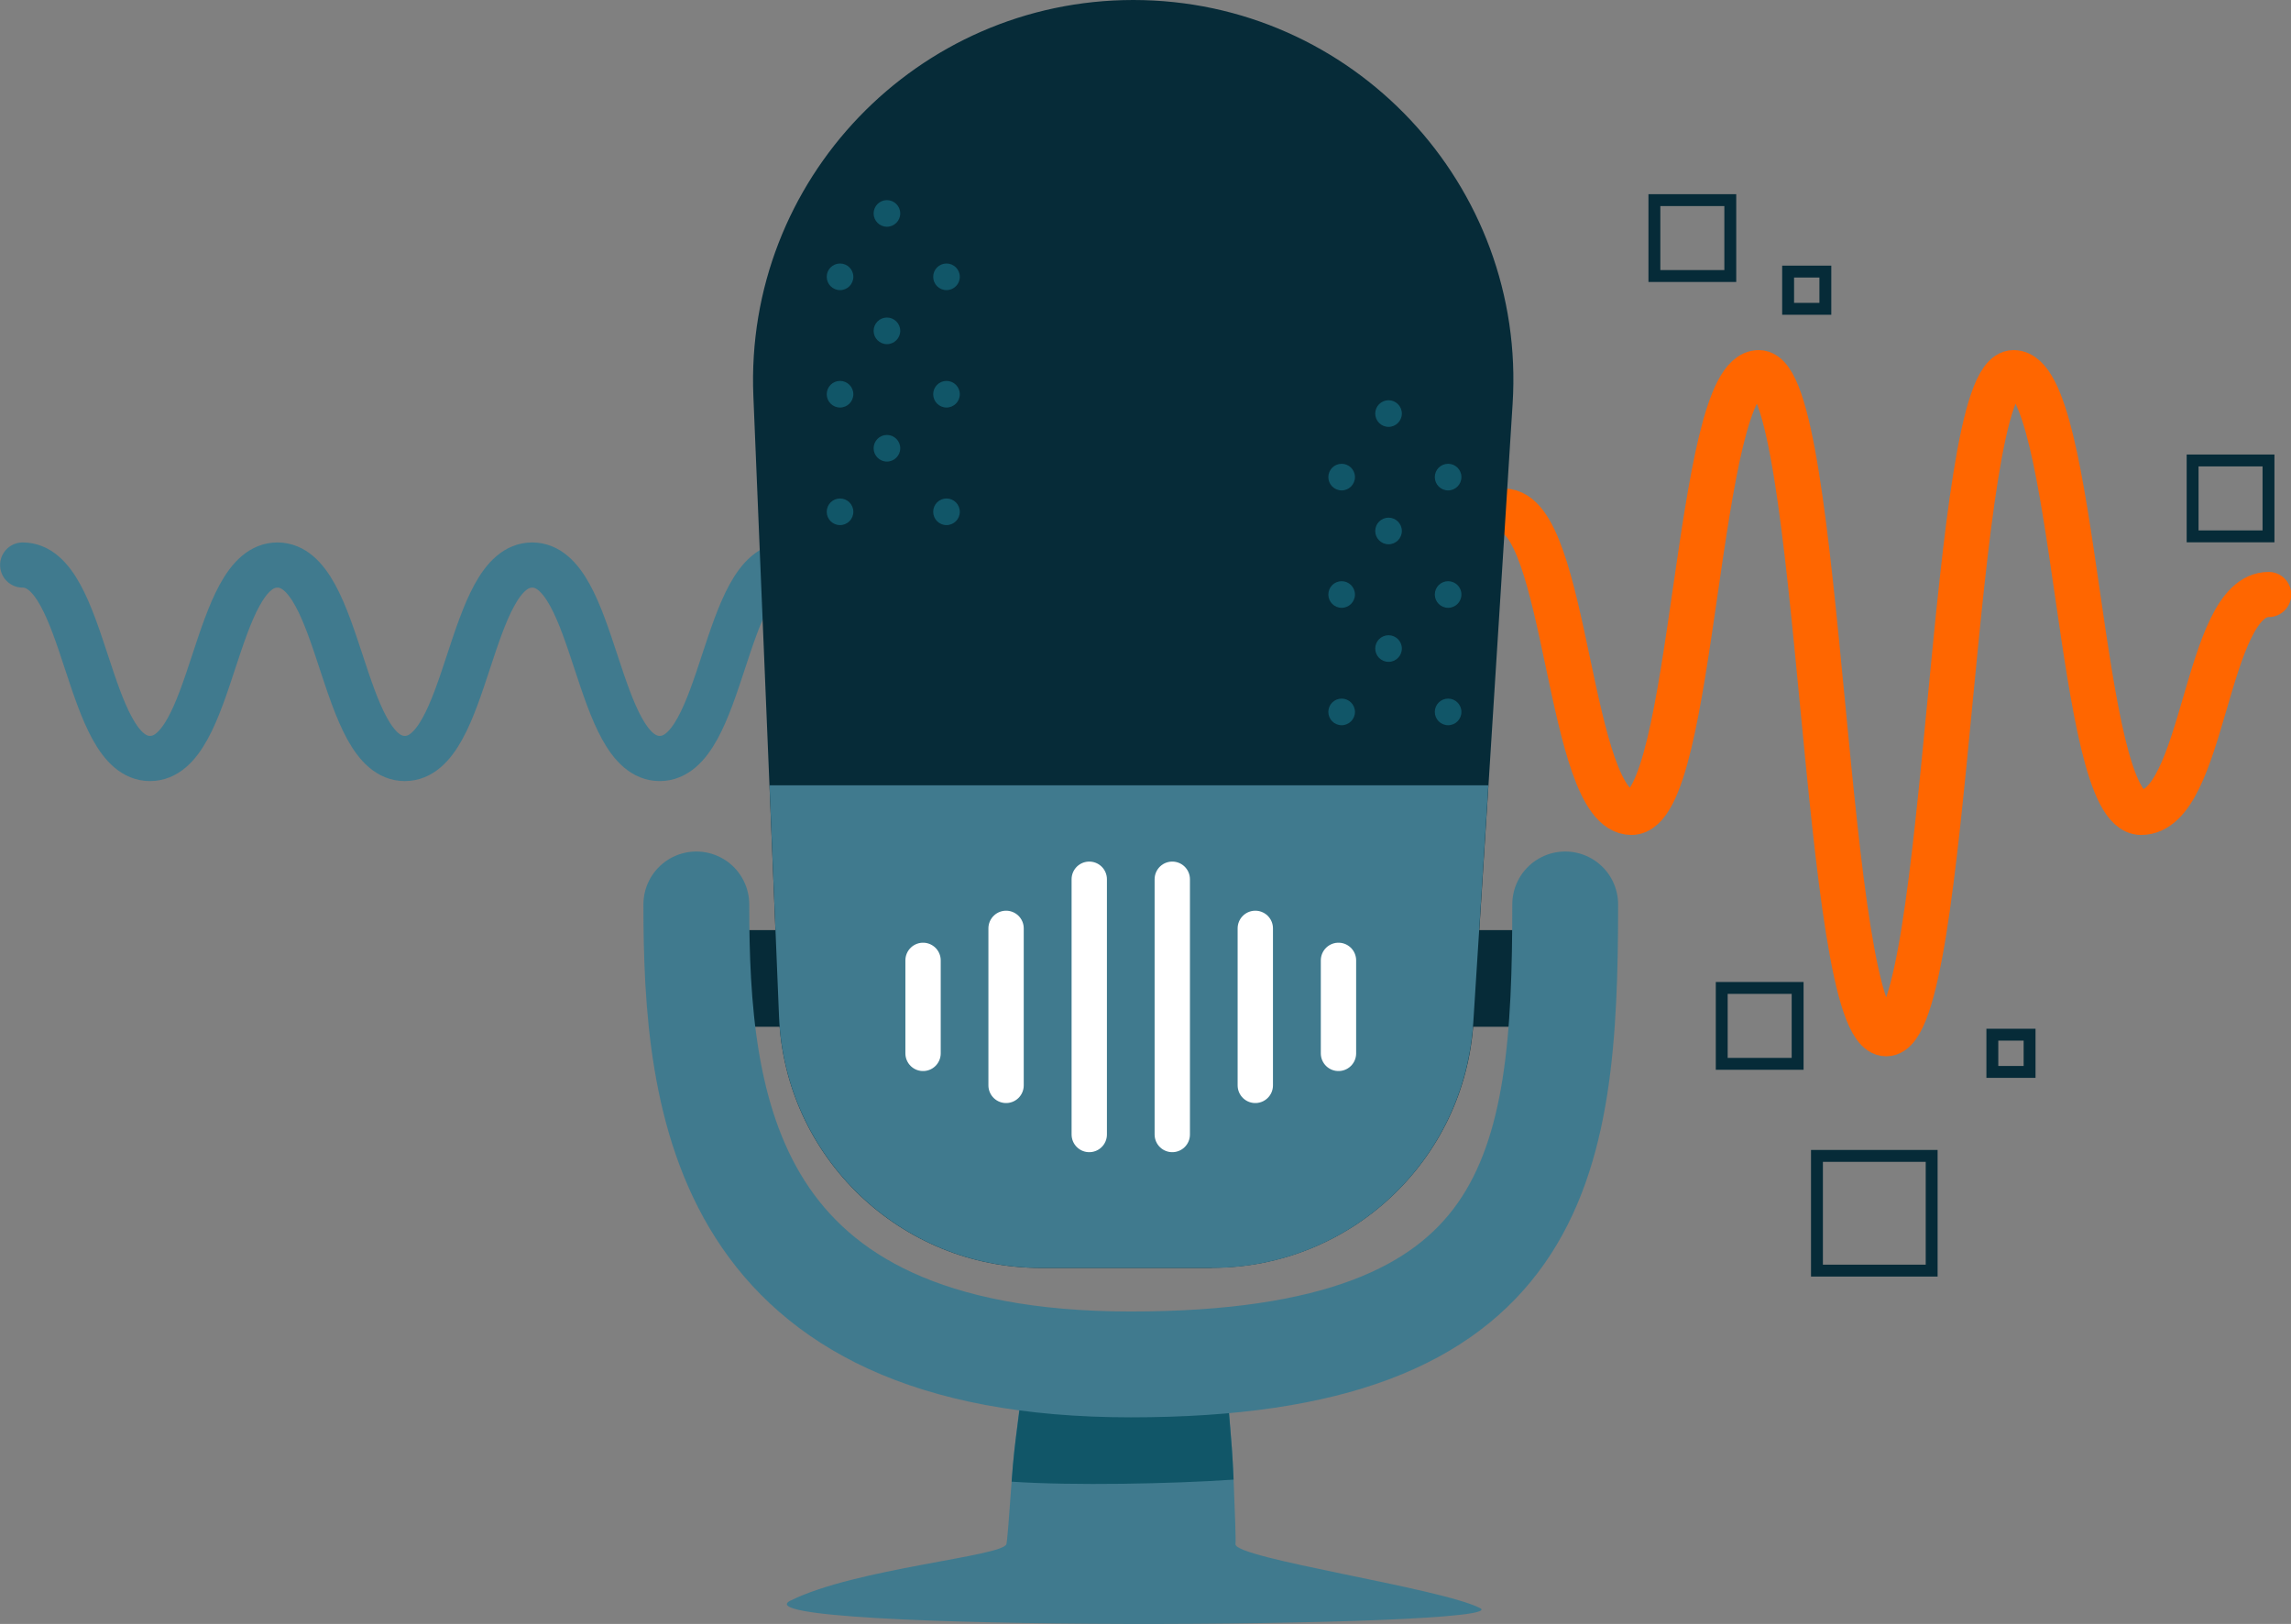
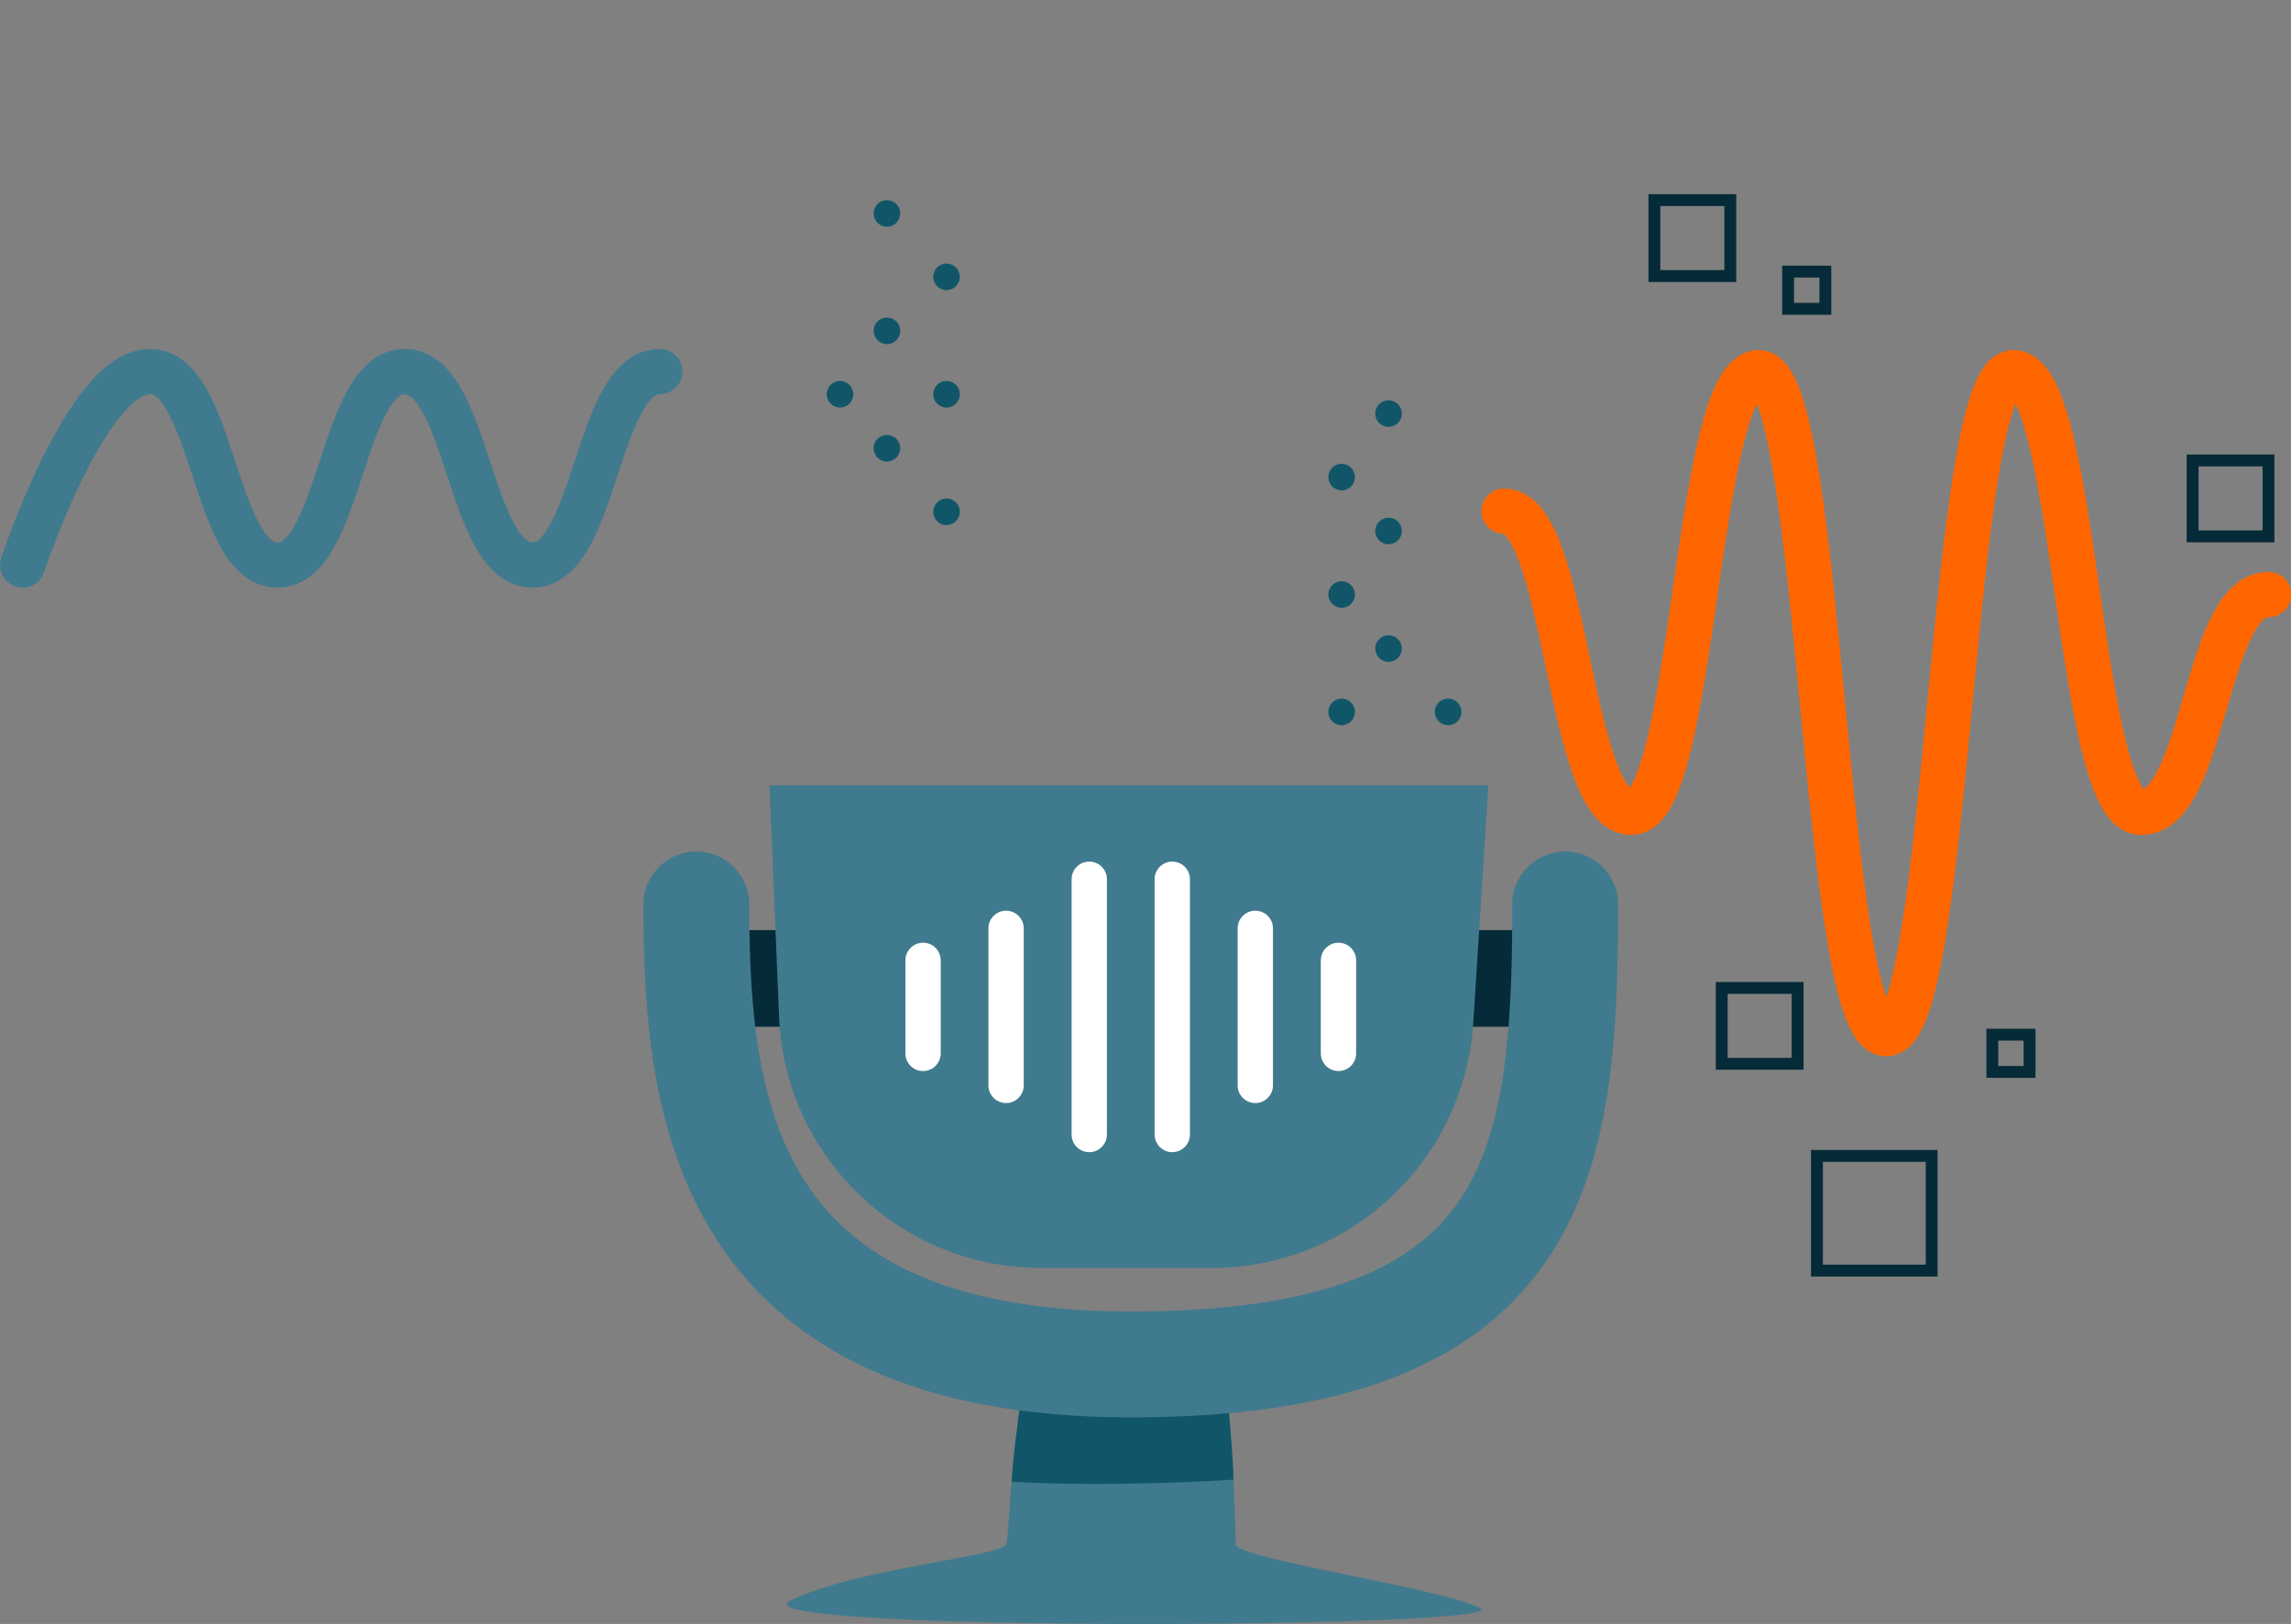
<svg xmlns="http://www.w3.org/2000/svg" id="Layer_2" viewBox="0 0 144.6 102.49">
  <rect x="0" y="0" width="144.6" height="102.49" fill="#808080" stroke="none" />
  <defs>
    <style>.cls-1{fill:#407a8e;}.cls-2,.cls-3{stroke-width:2.85px;}.cls-2,.cls-3,.cls-4,.cls-5{stroke-linecap:round;}.cls-2,.cls-3,.cls-6,.cls-5{fill:none;stroke-miterlimit:10;}.cls-2,.cls-5{stroke:#407a8e;}.cls-3{stroke:#f60;}.cls-7{fill:#115668;}.cls-4{fill:#fff;stroke:#fff;stroke-linejoin:round;stroke-width:2.23px;}.cls-6{stroke:#062b38;stroke-width:.75px;}.cls-8{fill:#062b38;}.cls-5{stroke-width:6.68px;}</style>
  </defs>
  <g id="NEW">
    <path class="cls-3" d="m94.93,32.26c4.02,0,4.02,19.01,8.04,19.01s4.02-27.75,8.04-27.75,4.02,41.72,8.04,41.72,4.02-41.72,8.04-41.72,4.02,27.75,8.05,27.75,4.02-13.75,8.05-13.75" />
-     <path class="cls-2" d="m1.43,35.66c4.02,0,4.02,12.21,8.04,12.21s4.02-12.21,8.04-12.21,4.02,12.21,8.04,12.21,4.02-12.21,8.04-12.21,4.02,12.21,8.05,12.21,4.02-12.21,8.05-12.21" />
+     <path class="cls-2" d="m1.43,35.66s4.02-12.21,8.04-12.21,4.02,12.21,8.04,12.21,4.02-12.21,8.04-12.21,4.02,12.21,8.05,12.21,4.02-12.21,8.05-12.21" />
    <rect class="cls-8" x="43.96" y="58.7" width="55.57" height="6.1" />
    <path class="cls-1" d="m49.91,101.01c4.08-2.03,13.39-2.78,13.61-3.56.06-.21.17-1.75.33-3.94.21-3.01.49-3.96.78-7.58.31-3.8.63-1.26.89-1.62.69-.96,11.21-.96,11.38,0,.06.35.24-2.38.43,1.25.19,3.64.4,4.71.53,7.82.09,2.23.15,3.83.12,4.07-.09.9,12.95,2.76,15.44,4.04,2.48,1.28-47.59,1.54-43.52-.48Z" />
    <path class="cls-7" d="m77.86,93.38c-3.92.27-10.17.39-14.01.13.21-3.01.49-3.77.78-7.39l12.7-.37c.19,3.64.4,4.53.53,7.63Z" />
    <path class="cls-5" d="m43.95,57.08c0,12.65,1.62,29.03,27.42,29.03s27.42-12.43,27.42-29.03" />
-     <path class="cls-8" d="m76.49,80.02h-10.79c-8.87,0-16.16-6.99-16.53-15.85l-1.62-39.18C46.99,11.36,57.89,0,71.53,0h0c13.85,0,24.82,11.69,23.94,25.5l-2.47,39.02c-.55,8.71-7.78,15.49-16.51,15.49Z" />
    <path class="cls-1" d="m93.94,49.57l-.95,14.95c-.55,8.72-7.77,15.5-16.51,15.5h-10.78c-8.87,0-16.16-7-16.53-15.86l-.6-14.6h45.37Z" />
-     <circle class="cls-7" cx="53.02" cy="17.47" r=".84" />
    <circle class="cls-7" cx="53.02" cy="24.88" r=".84" />
-     <circle class="cls-7" cx="53.02" cy="32.3" r=".84" />
    <circle class="cls-7" cx="59.74" cy="17.47" r=".84" />
    <circle class="cls-7" cx="59.74" cy="24.88" r=".84" />
    <circle class="cls-7" cx="59.74" cy="32.3" r=".84" />
    <circle class="cls-7" cx="55.98" cy="13.47" r=".84" />
    <circle class="cls-7" cx="55.98" cy="20.88" r=".84" />
    <circle class="cls-7" cx="55.98" cy="28.29" r=".84" />
    <circle class="cls-7" cx="84.68" cy="30.11" r=".84" />
    <circle class="cls-7" cx="84.68" cy="37.52" r=".84" />
    <circle class="cls-7" cx="84.68" cy="44.93" r=".84" />
-     <circle class="cls-7" cx="91.4" cy="30.11" r=".84" />
-     <circle class="cls-7" cx="91.4" cy="37.52" r=".84" />
    <circle class="cls-7" cx="91.4" cy="44.93" r=".84" />
    <circle class="cls-7" cx="87.64" cy="26.1" r=".84" />
    <circle class="cls-7" cx="87.64" cy="33.51" r=".84" />
    <circle class="cls-7" cx="87.64" cy="40.93" r=".84" />
    <line class="cls-4" x1="63.5" y1="58.59" x2="63.5" y2="68.5" />
    <line class="cls-4" x1="58.26" y1="60.61" x2="58.26" y2="66.48" />
    <line class="cls-4" x1="84.48" y1="60.61" x2="84.48" y2="66.48" />
    <line class="cls-4" x1="79.23" y1="58.59" x2="79.23" y2="68.5" />
    <line class="cls-4" x1="68.75" y1="55.49" x2="68.75" y2="71.6" />
    <line class="cls-4" x1="73.99" y1="55.49" x2="73.99" y2="71.6" />
    <rect class="cls-6" x="108.67" y="62.35" width="4.79" height="4.79" />
    <rect class="cls-6" x="138.39" y="29.06" width="4.79" height="4.79" />
    <rect class="cls-6" x="104.42" y="12.63" width="4.79" height="4.79" />
    <rect class="cls-6" x="114.68" y="72.95" width="7.24" height="7.24" />
    <rect class="cls-6" x="125.75" y="65.3" width="2.35" height="2.35" />
    <rect class="cls-6" x="112.86" y="17.14" width="2.35" height="2.35" />
  </g>
</svg>